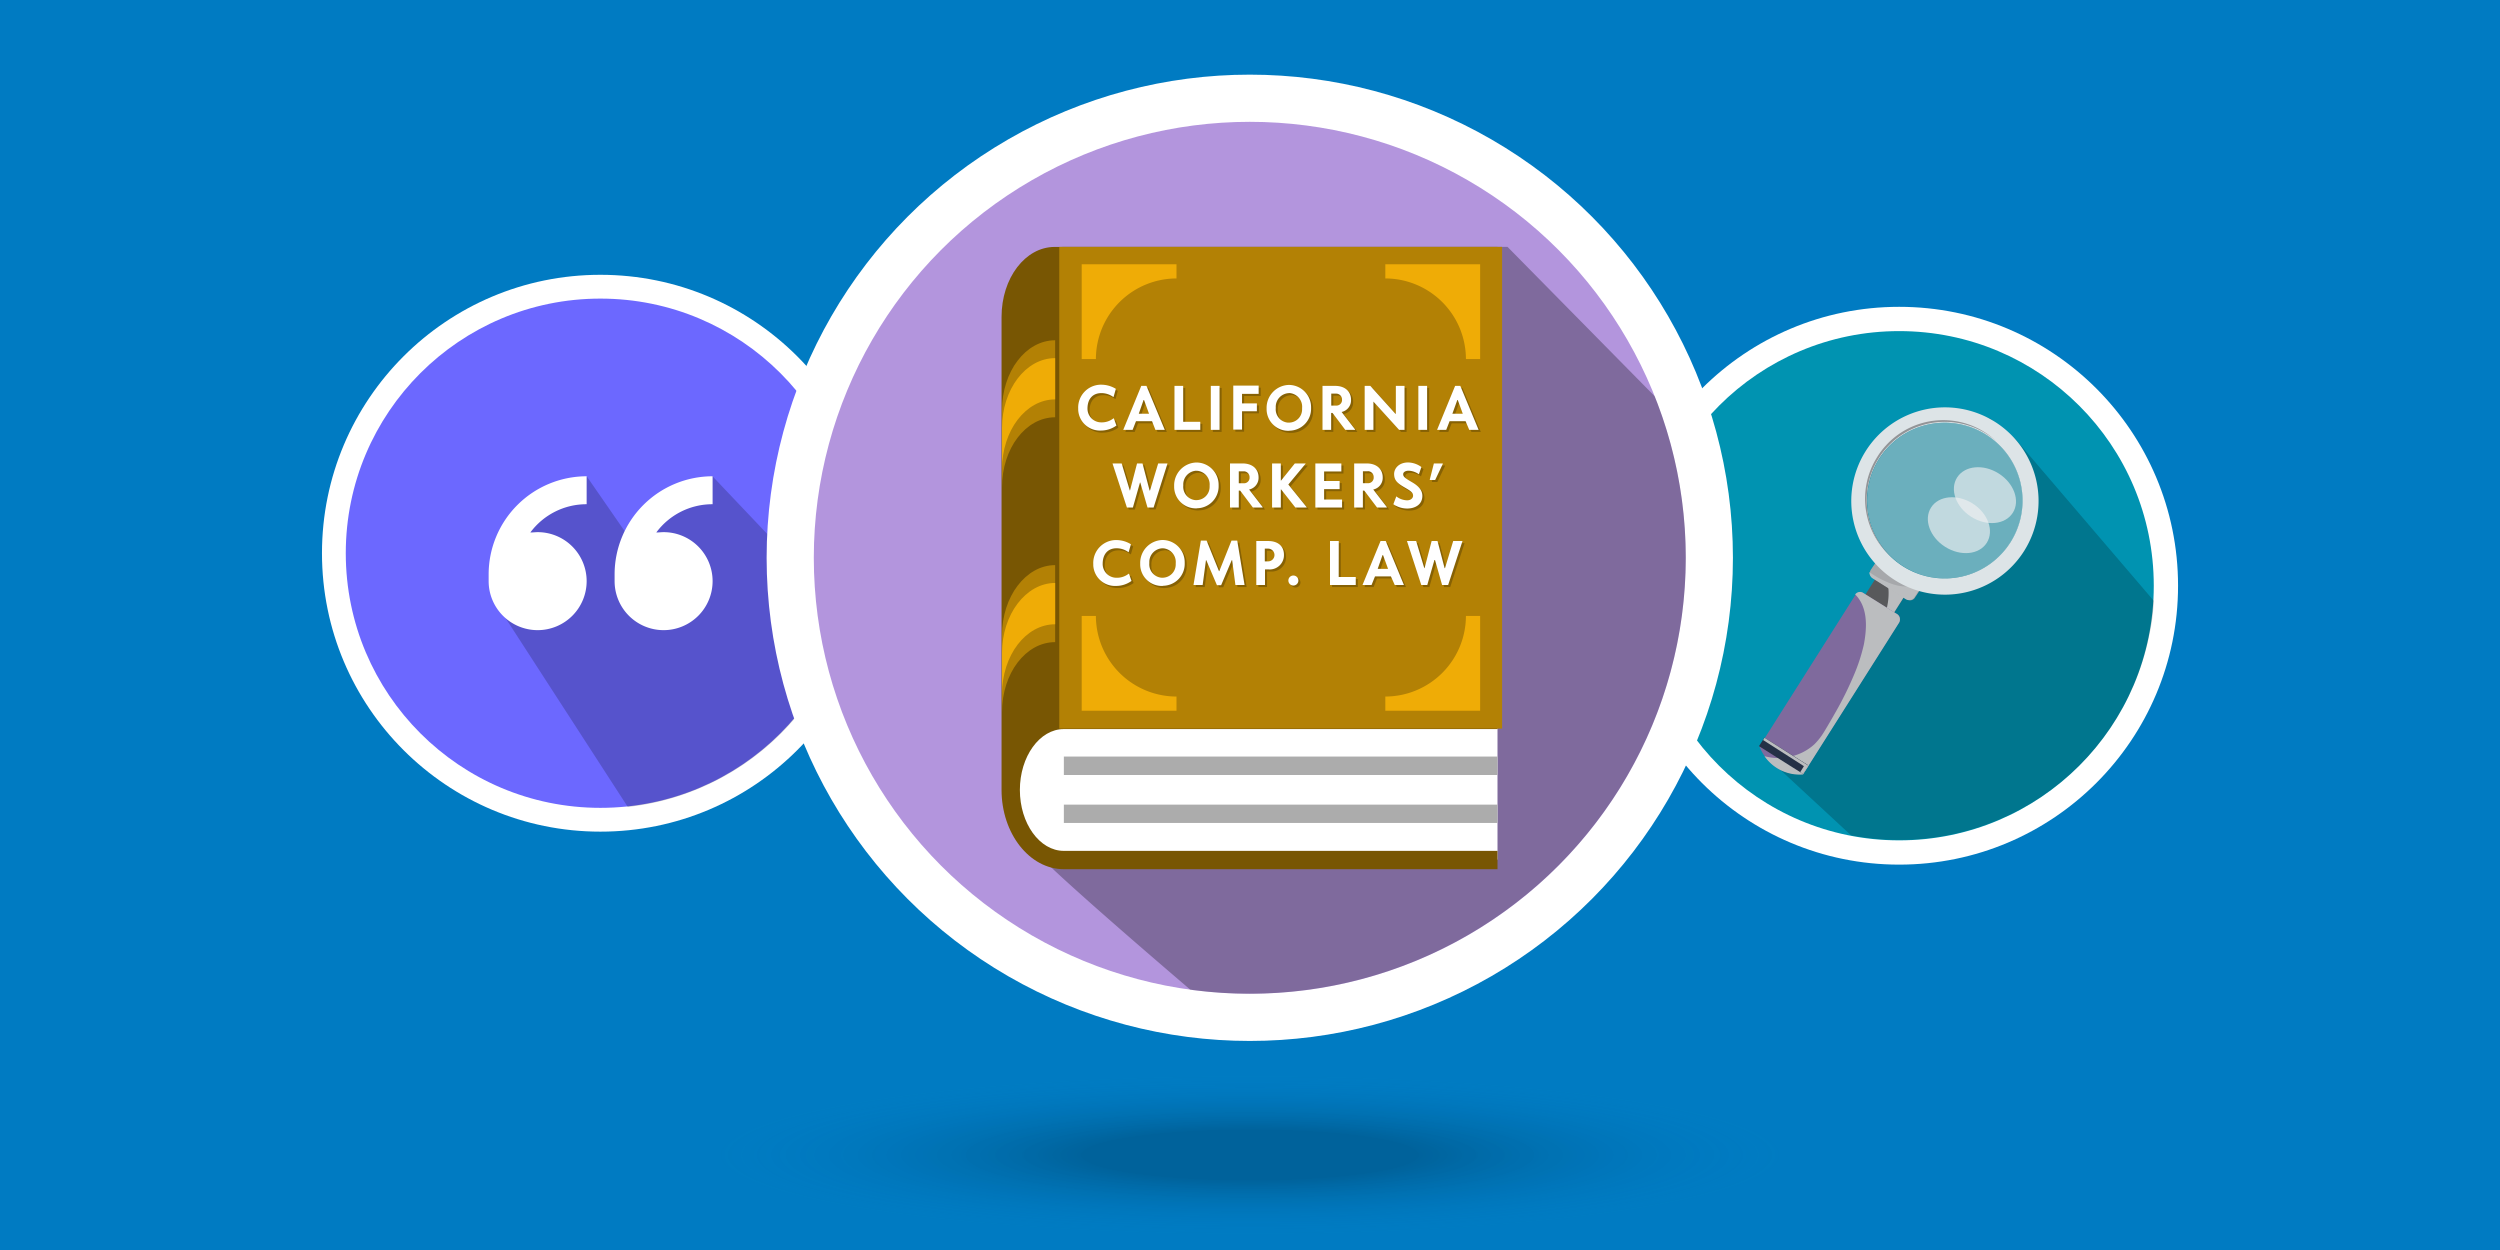
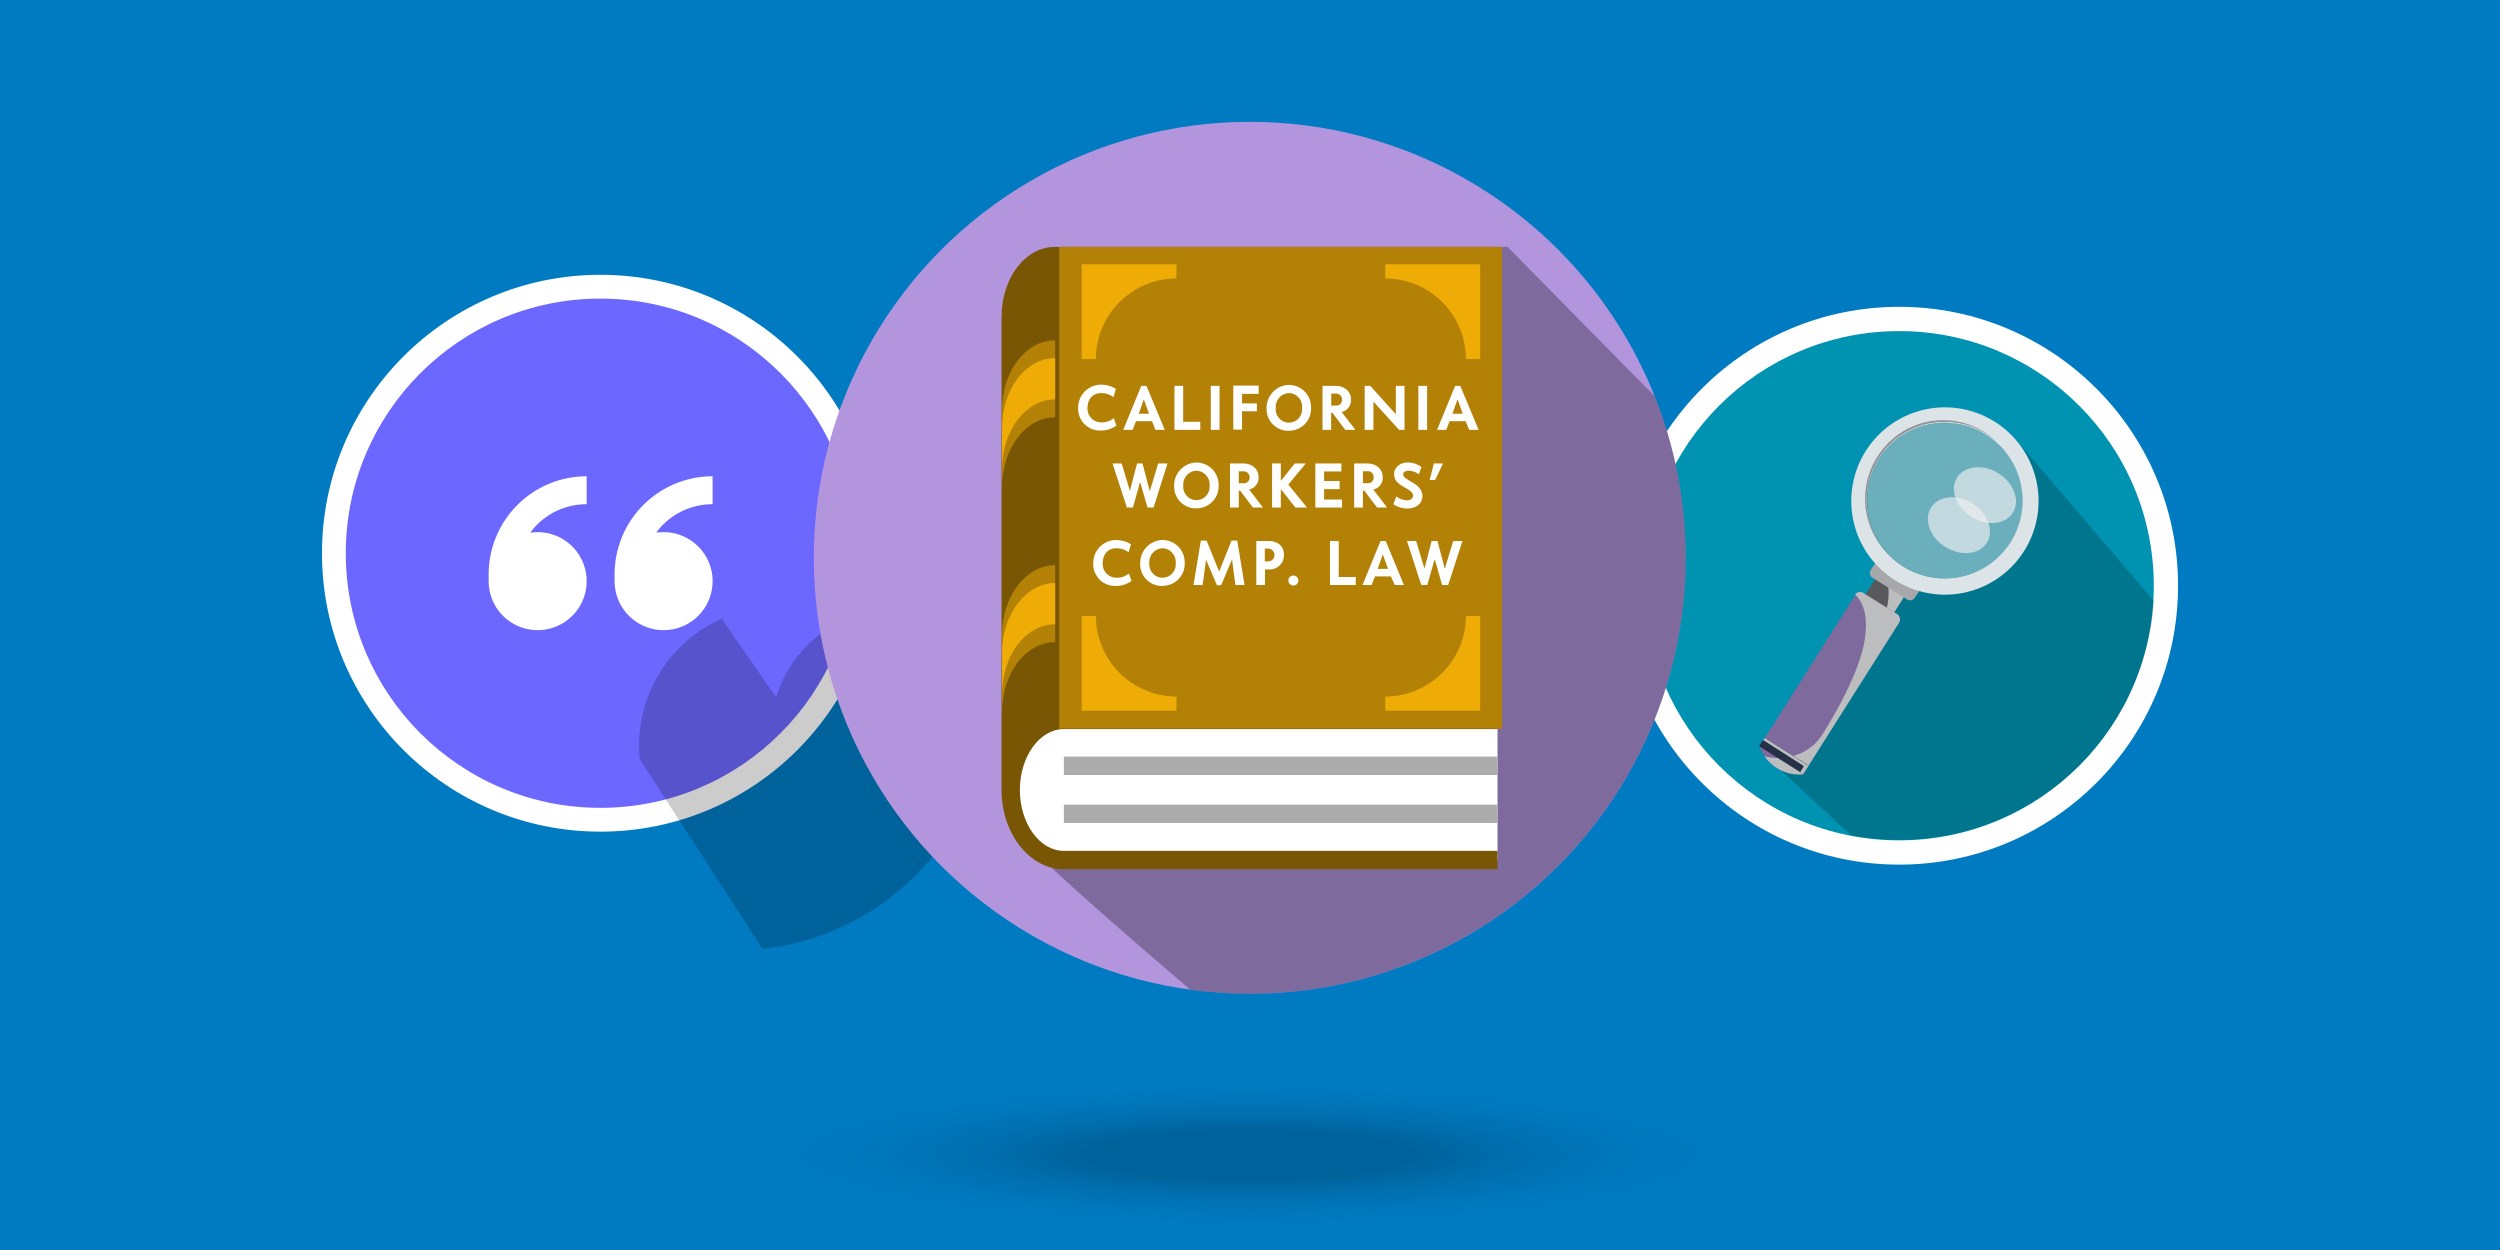
<svg xmlns="http://www.w3.org/2000/svg" viewBox="0 0 1000 500">
  <defs>
    <radialGradient id="a" cx="500" cy="-4018.86" r="213.19" gradientTransform="matrix(1 0 0 -.15 0 -140.84)" gradientUnits="userSpaceOnUse">
      <stop offset=".31" stop-opacity=".5" />
      <stop offset="1" stop-color="#007bc2" stop-opacity="0" />
    </radialGradient>
  </defs>
  <title>Workers Compensation Law in California</title>
  <path fill="#007bc2" d="M0 0h1000v500H0z" />
  <ellipse cx="500" cy="460.04" fill="url(#a)" opacity=".4" rx="299.12" ry="38.56" style="isolation:isolate" />
  <circle cx="240.16" cy="221.29" r="111.37" fill="#fff" />
  <circle cx="240.16" cy="221.29" r="101.85" fill="#6c68ff" />
-   <path d="M338.89 247.3L285 190.51a51.33 51.33 0 00-22.53 18.87 47.39 47.39 0 00-5.86 12.82l-21.8-31.5a55.45 55.45 0 00-32.79 56.23l49.09 75.84a102.35 102.35 0 0087.78-75.47z" opacity=".2" style="isolation:isolate" />
+   <path d="M338.89 247.3a51.33 51.33 0 00-22.53 18.87 47.39 47.39 0 00-5.86 12.82l-21.8-31.5a55.45 55.45 0 00-32.79 56.23l49.09 75.84a102.35 102.35 0 0087.78-75.47z" opacity=".2" style="isolation:isolate" />
  <path fill="#fff" d="M215.06 212.86a19.6 19.6 0 11-19.6 19.6v-2.75a39.24 39.24 0 0139.2-39.2v11.18A27.93 27.93 0 00212.13 213c1.1 0 2.02-.14 2.93-.14zm50.38 0a19.6 19.6 0 11-19.6 19.6v-2.75a39.24 39.24 0 0139.2-39.2v11.18A27.92 27.92 0 00262.51 213c.91 0 2.01-.14 2.93-.14z" />
  <circle cx="759.66" cy="234.29" r="111.56" fill="#fff" />
  <circle cx="759.66" cy="234.29" r="101.85" fill="#0093b1" />
  <path d="M806.37 175.86l-10.26-8.43-5.49-1.65-31 4.4-15.76 22 3.12 25.1 12.82 13L711.12 307l29.3 27.12a102 102 0 00119.44-80.79 76.93 76.93 0 001.65-13z" opacity=".2" style="isolation:isolate" />
  <path fill="#58595b" d="M744.09 241.07l7.91-12.46a2.45 2.45 0 013.35-.82l.13.09 7.15 4.58a2.44 2.44 0 01.82 3.35l-.09.13-7.88 12.46a2.43 2.43 0 01-3.34.82l-.14-.09-7.14-4.58a2.61 2.61 0 01-.77-3.48z" />
  <path fill="#bbbdbf" d="M762.77 232.28l-7.14-4.58a2.63 2.63 0 00-3.48.73c2.56 1.83 3.29 5.5 3.29 8.79a24.56 24.56 0 01-1.09 7.33 11.73 11.73 0 01-2.2 4.58 2.65 2.65 0 003.48-.92l7.87-12.45a2.58 2.58 0 00-.73-3.48z" />
  <path fill="#a6a8ab" d="M766.07 238.87a2.31 2.31 0 01-3.12 1 2.25 2.25 0 01-.36-.24l-13.37-8.42a2.3 2.3 0 01-1-3.12 1.69 1.69 0 01.23-.36l1.84-2.75a2.3 2.3 0 013.11-1 2.92 2.92 0 01.37.24l13.37 8.42a2.31 2.31 0 011 3.12 2.25 2.25 0 01-.24.36z" />
-   <path fill="#bbbdbf" d="M767.35 232.83c-3.11 2.93-8.79 1.65-12.45 0a34.22 34.22 0 01-7.15-4 3 3 0 001.1 2.38l13.37 8.42a2.56 2.56 0 003.48-.73l1.83-2.75a2.27 2.27 0 00-.11-3.23z" />
  <circle cx="777.98" cy="200.22" r="31.14" fill="#fff" opacity=".42" style="isolation:isolate" />
  <ellipse cx="793.98" cy="198.06" fill="#f1f1f2" opacity=".64" rx="10.26" ry="13.19" style="isolation:isolate" transform="rotate(-57.71 793.98 198.06)" />
  <path fill="#dde4e7" d="M797.94 168.71a37.46 37.46 0 1011.72 51.67 37.47 37.47 0 00-11.72-51.67zm-36.63 57.89a31.14 31.14 0 1143-9.89 31.14 31.14 0 01-43 9.89z" />
  <path fill="#929497" d="M750.87 182.82a31.14 31.14 0 006 40.3 31.27 31.27 0 0141.58-46.71 31 31 0 00-43.86 1.53l-.1.12a29.11 29.11 0 00-3.62 4.76z" />
  <path fill="#929497" d="M802.71 171.83a37.5 37.5 0 01-50 55.87 37.5 37.5 0 0050-55.87z" />
  <path fill="#7f6a9d" d="M721.19 309.58a17.15 17.15 0 01-17.4-11l38.28-60.45a2.31 2.31 0 013.12-1 2.25 2.25 0 01.36.24l13.19 8.24a2.31 2.31 0 011 3.12 2.05 2.05 0 01-.24.36z" />
  <path fill="#bbbdbf" d="M758.56 245.47l-13.19-8.25a2.37 2.37 0 00-3.3.55c5.13 5.13 4.77 13.19 3.48 20a70.08 70.08 0 01-3.84 11.91 136.42 136.42 0 01-7.7 15.57 277.65 277.65 0 01-4.39 7.51 25.62 25.62 0 01-3.85 4.94 20.64 20.64 0 01-10.62 5.13 20.25 20.25 0 01-9.35-.36 17.11 17.11 0 0015.39 7.32l38.28-60.45a2.64 2.64 0 00-.54-3.66c-.19-.03-.19-.21-.37-.21z" />
  <path fill="#243046" d="M703.6 298.46l2.16-3.41 17.5 11.05-2.15 3.41z" />
  <path fill="#bbbdbf" d="M705.8 295.11l-.55.91 16.31 10.44-1.47 2.39 1.1.73 2.2-3.3-17.59-11.17z" />
  <ellipse cx="783.57" cy="210.07" fill="#f1f1f2" opacity=".64" rx="10.26" ry="13.19" style="isolation:isolate" transform="rotate(-57.72 783.57 210.08)" />
-   <circle cx="499.91" cy="223.12" r="193.26" fill="#fff" />
  <circle cx="499.91" cy="223.12" r="174.39" fill="#b395dd" />
  <path fill-opacity=".29" d="M674.3 223.12a173.61 173.61 0 00-12.46-64.66L603 98.74H425.9c-11.72 0-21.25 12.64-21.25 28V316a39.34 39.34 0 002 12.27 40.84 40.84 0 005.35 10.07c3.67 4.94 27.66 26.38 64.11 57.52A174.48 174.48 0 00674.3 223.12z" />
  <path fill="#fff" d="M599 343.83H425.54c-11.73 0-21.25-12.64-21.25-28s9.52-28 21.25-28H599z" />
  <path fill="#785603" d="M425.54 340.35H599v7.33H425.54c-13.74 0-24.92-14.29-24.92-31.69V126.77c0-15.58 9.53-28 21.25-28H599v192.86H425.54c-9.71 0-17.59 11-17.59 24.36s7.88 24.36 17.59 24.36" />
  <path fill="#b38105" d="M400.81 194.91c0-15.57 9.52-28 21.25-28v-30.8c-11.73 0-21.25 12.45-21.25 28z" />
  <path fill="#efac06" d="M400.81 187.76c0-15.57 9.52-28 21.25-28v-16.51c-11.73 0-21.25 12.46-21.25 28z" />
  <path fill="#b38105" d="M400.81 284.85c0-15.57 9.52-28 21.25-28v-30.8c-11.73 0-21.25 12.64-21.25 28z" />
  <path fill="#efac06" d="M400.81 277.71c0-15.57 9.52-28 21.25-28v-16.52c-11.73 0-21.25 12.64-21.25 28z" />
  <path fill="#acacac" d="M599 321.85H425.54v7.33H599zM599 302.62H425.54V310H599z" />
  <path fill="#b38105" d="M423.71 291.44h177.13V98.74H423.71z" />
  <path fill="#efac06" d="M554.13 105.7v5.68a32.29 32.29 0 0132.24 32.24h5.68V105.7zM554.13 284.3v-5.68a32.3 32.3 0 0032.24-32.24h5.68v37.92zM470.6 105.7v5.68a32.29 32.29 0 00-32.24 32.24h-5.68V105.7zM470.6 284.3v-5.68a32.3 32.3 0 01-32.24-32.24h-5.68v37.92z" />
  <g fill="#010101" opacity=".25">
-     <path d="M446.17 159.65a8 8 0 00-4.85-1.57c-3.25 0-5.5 2.18-5.5 6.21a5.49 5.49 0 005.5 5.49 7.47 7.47 0 004.89-1.61h.14l1 2.88a10.58 10.58 0 01-6.14 2 8.72 8.72 0 01-9.15-8.27v-.5a9.16 9.16 0 018.73-9.57h.43a11.17 11.17 0 015.9 1.66l-.9 3.19zM461.65 169.33h-6.43l-1.34 3.44h-3.75l7.21-17.59h2.07l7.33 17.59H463zm-5.31-3h4.1l-2-5.49h-.18zM474.11 169.56h6.83v3.21h-10.31v-17.59h3.48zM488.65 172.77h-3.5v-17.59h3.5zM504.29 158.39h-6.65v3.79h5.94v3.15h-5.94v7.33h-3.49v-17.59h10.14zM516.38 173.15a8.67 8.67 0 01-8.9-8.45v-.6a9.16 9.16 0 018.9-9.3 8.92 8.92 0 018.9 8.95v.35a8.77 8.77 0 01-8.5 9.05zm0-15.07a5.49 5.49 0 00-5.25 5.72v.25a5.35 5.35 0 004.86 5.8h.4a5.31 5.31 0 005.29-5.31 4.53 4.53 0 000-.52 5.51 5.51 0 00-4.92-6h-.37zM542.87 172.77H539l-5.12-6.77h-.55v6.76h-3.48v-17.58h5c4.43 0 6.41 2.66 6.41 5.5a4.8 4.8 0 01-3.77 4.95l5.4 7zm-7.71-14.49h-1.83v4.78h1.83a2.25 2.25 0 002.48-2 1.93 1.93 0 000-.34 2.34 2.34 0 00-2.25-2.44zM559 166.36h.16v-11.18h3.47v17.59h-2.18l-10.26-11.3v11.3h-3.5v-17.59H549zM571.67 172.77h-3.5v-17.59h3.5zM587.07 169.33h-6.41l-1.34 3.44h-3.66l7.22-17.59H585l7.33 17.59h-3.76zm-5.29-3h4.16l-2-5.49h-.18zM456.78 193.8l-2.84 10h-2.4l-5.75-17.59h3.66l3.26 10.79h.11l2.82-10.83h2.22L460.7 197h.11l3.28-10.83h3.75l-5.57 17.59h-2.42l-2.89-10zM479.4 204.18a8.68 8.68 0 01-8.91-8.45v-.59a9.15 9.15 0 018.9-9.31 8.92 8.92 0 018.89 8.95v.36a8.76 8.76 0 01-8.49 9zm0-15.07a5.5 5.5 0 00-5.26 5.72v.25a5.35 5.35 0 004.85 5.8h.41a5.29 5.29 0 005.28-5.31v-.52a5.5 5.5 0 00-5-5.92h-.26zM505.89 203.8H502l-5.1-6.76h-.55v6.76h-3.48v-17.59h5c4.43 0 6.41 2.68 6.41 5.5a4.77 4.77 0 01-3.78 4.93l5.41 7zm-7.71-14.47h-1.84v4.78h1.84a2.26 2.26 0 002.48-2v-.36a2.34 2.34 0 00-2.23-2.43zM513.16 196.58v7.22h-3.5v-17.59h3.5v6.84h.11l5.5-6.84h4.28v.13l-6.89 8.3 7.33 9.05v.11H519l-5.68-7.22zM537.38 189.42h-6.91v3.81h6.21v3.24h-6.21v4.16h7.18v3.17H527v-17.59h10.41zM555.55 203.8h-3.9l-5.11-6.8H546v6.76h-3.48v-17.55h5c4.41 0 6.41 2.68 6.41 5.5a4.77 4.77 0 01-3.77 4.93l5.4 7zm-7.71-14.47H546v4.78h1.84a2.23 2.23 0 002.46-2 2.44 2.44 0 000-.38 2.31 2.31 0 00-2.19-2.42 1.31 1.31 0 00-.28 0zM559.36 199.39a7.33 7.33 0 004.3 1.57c1.63 0 2.4-1 2.4-1.83 0-1.25-.8-1.83-3.2-3.23-3.23-1.83-4.38-3.05-4.38-5.49 0-2.13 1.83-4.6 5.64-4.6a9.43 9.43 0 015.28 1.83l-1 2.9a7.69 7.69 0 00-4.11-1.43c-1 0-2.18.4-2.18 1.43s.9 1.65 3.67 3.26 4 3.35 4 5.37c0 3.66-3.13 5.07-6.05 5.07a9.82 9.82 0 01-5.6-1.72zM572.75 192.63l1.63-6.42H578v.19l-3.06 6.41h-2.14zM452.25 221.73a7.9 7.9 0 00-4.85-1.59c-3.24 0-5.5 2.18-5.5 6.21a5.5 5.5 0 005.41 5.59h.09a7.53 7.53 0 004.89-1.62h.15l1 2.88a10.57 10.57 0 01-6.14 2 8.7 8.7 0 01-9.1-8.2v-.52a9.17 9.17 0 018.71-9.59h.45a11 11 0 015.9 1.69l-.91 3.18zM465.83 235.22a8.69 8.69 0 01-8.93-8.44v-.61a9.15 9.15 0 018.92-9.31 8.9 8.9 0 018.87 8.93v.38a8.75 8.75 0 01-8.46 9zm0-15.08a5.5 5.5 0 00-5.28 5.71v.26a5.38 5.38 0 004.89 5.81h.38a5.3 5.3 0 005.29-5.31 4.53 4.53 0 000-.52 5.49 5.49 0 00-5-6h-.3zM493.52 224.9l-4.23 10h-1.68l-4.27-10h-.13l-1.32 9.93h-3.66l2.95-17.77h2.29l4.94 12.22h.15l4.87-12.22h2.29l2.93 17.77H495l-1.3-9.93zM508.31 228.6h-1.49v6.23h-3.48v-17.58h4.73c3.9 0 6.34 2 6.34 5.49a5.69 5.69 0 01-5.52 5.87 3.75 3.75 0 01-.58-.01zm-.24-8.31h-1.32v5.09h1.32a2.55 2.55 0 100-5.09zM518.18 231a2 2 0 11-2 2 2 2 0 012-2zM536.31 231.63h6.82v3.2h-10.31v-17.58h3.49zM557.2 231.39h-6.41l-1.34 3.44h-3.67l7.22-17.58h2.07l7.33 17.58h-3.66zm-5.3-3h4.16l-2-5.49h-.2zM574.6 224.83l-2.86 10h-2.4l-5.71-17.58h3.66l3.26 10.84h.11l2.82-10.84h2.36l2.84 10.84h.11l3.28-10.84h3.76l-5.74 17.58h-2.41l-2.9-10z" />
-   </g>
+     </g>
  <path fill="#fff" d="M445.34 158.82a8 8 0 00-4.86-1.57c-3.24 0-5.49 2.18-5.49 6.21a5.49 5.49 0 005.49 5.49 7.49 7.49 0 004.9-1.61h.14l1.05 2.88a10.58 10.58 0 01-6.14 2 8.72 8.72 0 01-9.15-8.27v-.5a9.16 9.16 0 018.73-9.57h.43a11.17 11.17 0 015.9 1.66l-.9 3.19zM460.82 168.49h-6.43l-1.34 3.45h-3.75l7.21-17.59h2.07l7.33 17.59h-3.75zm-5.31-3h4.1l-2-5.5h-.18zM473.27 168.73h6.84v3.21h-10.32v-17.59h3.48zM487.82 171.94h-3.5v-17.59h3.5zM503.46 157.56h-6.65v3.79h5.94v3.15h-5.94v7.33h-3.5v-17.59h10.15zM515.55 172.32a8.69 8.69 0 01-8.91-8.45v-.6a9.16 9.16 0 018.9-9.3 8.91 8.91 0 018.89 8.95v.35a8.77 8.77 0 01-8.5 9zm0-15.07a5.49 5.49 0 00-5.25 5.75v.25a5.35 5.35 0 004.85 5.8h.41a5.29 5.29 0 005.28-5.3 4.52 4.52 0 000-.52 5.5 5.5 0 00-4.92-6h-.38zM542 171.94h-3.9l-5.09-6.76h-.55v6.76H529v-17.59h5c4.43 0 6.41 2.66 6.41 5.5a4.78 4.78 0 01-3.77 4.94l5.4 7zm-7.71-14.49h-1.79v4.78h1.83a2.25 2.25 0 002.48-2v-.35a2.34 2.34 0 00-2.25-2.43zM558.18 165.53h.16v-11.18h3.47v17.59h-2.18l-10.26-11.3v11.3h-3.5v-17.59h2.25zM570.84 171.94h-3.5v-17.59h3.5zM586.24 168.49h-6.41l-1.34 3.45h-3.66l7.22-17.59h2.07l7.32 17.59h-3.75zm-5.29-3h4.16l-2-5.5h-.18zM456 193l-2.84 10h-2.4L445 185.38h3.67l3.26 10.83h.07l2.82-10.83H457l2.84 10.83h.16l3.27-10.83H467L461.44 203H459l-2.89-10zM478.57 203.35a8.68 8.68 0 01-8.91-8.45v-.6a9.15 9.15 0 018.9-9.3 8.92 8.92 0 018.89 8.95v.35a8.77 8.77 0 01-8.49 9zm0-15.07a5.5 5.5 0 00-5.26 5.72v.25a5.35 5.35 0 004.85 5.8 2.82 2.82 0 00.41 0 5.29 5.29 0 005.28-5.3 4.53 4.53 0 000-.52 5.49 5.49 0 00-5-5.92h-.26zM505.06 203h-3.91l-5.09-6.76h-.55V203H492v-17.62h5c4.44 0 6.42 2.68 6.42 5.5a4.78 4.78 0 01-3.78 4.93l5.41 7zm-7.72-14.47h-1.83v4.78h1.83a2.26 2.26 0 002.49-2v-.37a2.34 2.34 0 00-2.23-2.42zM512.33 195.75V203h-3.5v-17.62h3.5v6.84h.11l5.49-6.84h4.29v.13l-6.89 8.3 7.33 9.05v.14h-4.53l-5.67-7.22zM536.54 188.59h-6.9v3.81h6.21v3.24h-6.21v4.16h7.18v3.2h-10.68v-17.62h10.4zM554.72 203h-3.91l-5.11-6.76h-.55V203h-3.48v-17.62h5c4.41 0 6.41 2.68 6.41 5.5a4.77 4.77 0 01-3.78 4.93l5.41 7zM547 188.5h-1.83v4.78H547a2.24 2.24 0 002.47-2 2.54 2.54 0 000-.39 2.32 2.32 0 00-2.19-2.42zM558.53 198.55a7.25 7.25 0 004.3 1.58c1.63 0 2.4-1 2.4-1.83 0-1.25-.81-1.83-3.21-3.23-3.22-1.83-4.37-3.06-4.37-5.49 0-2.13 1.83-4.6 5.64-4.6a9.38 9.38 0 015.27 1.83l-1 2.9a7.63 7.63 0 00-4.11-1.43c-1 0-2.18.4-2.18 1.43s.9 1.64 3.67 3.26 4 3.35 4 5.36c0 3.67-3.14 5.08-6 5.08a9.82 9.82 0 01-5.6-1.72zM571.92 191.79l1.63-6.41h3.57v.19l-3.06 6.43h-2.14zM451.42 220.9a7.92 7.92 0 00-4.85-1.59c-3.25 0-5.5 2.18-5.5 6.21a5.49 5.49 0 005.4 5.58h.1a7.47 7.47 0 004.89-1.61h.14l1 2.88a10.51 10.51 0 01-6.14 2 8.7 8.7 0 01-9.15-8.23v-.52a9.17 9.17 0 018.71-9.59h.45a11 11 0 015.9 1.68l-.92 3.19zM465 234.38a8.67 8.67 0 01-8.92-8.43v-.62A9.16 9.16 0 01465 216a8.9 8.9 0 018.88 8.93v.37a8.75 8.75 0 01-8.46 9zm0-15.07a5.49 5.49 0 00-5.27 5.71 2.46 2.46 0 000 .26 5.37 5.37 0 004.89 5.81h.38a5.29 5.29 0 005.29-5.3 4.53 4.53 0 000-.52 5.49 5.49 0 00-5-5.95H465zM492.69 224.07l-4.23 10h-1.69l-4.26-10h-.13l-1.32 9.92h-3.66l2.94-17.76h2.29l4.95 12.21h.15l4.87-12.21h2.29l2.93 17.76h-3.66l-1.3-9.92zM507.47 227.77H506V234h-3.48v-17.59h4.73c3.9 0 6.33 2 6.33 5.5a5.7 5.7 0 01-5.51 5.87 5.81 5.81 0 01-.6-.01zm-.23-8.32h-1.32v5.1h1.32a2.55 2.55 0 000-5.1zM517.35 230.21a2 2 0 11-2 2 2 2 0 012-2zM535.48 230.79h6.82V234H532v-17.59h3.5zM556.36 230.56H550l-1.38 3.44H545l7.22-17.59h2.07l7.28 17.59h-3.67zm-5.29-3h4.16l-2-5.5H553zM573.77 224l-2.86 10h-2.4l-5.72-17.59h3.67l3.26 10.85h.11l2.82-10.85H575l2.84 10.85h.16l3.28-10.85H585L579.26 234h-2.42L574 224z" />
</svg>